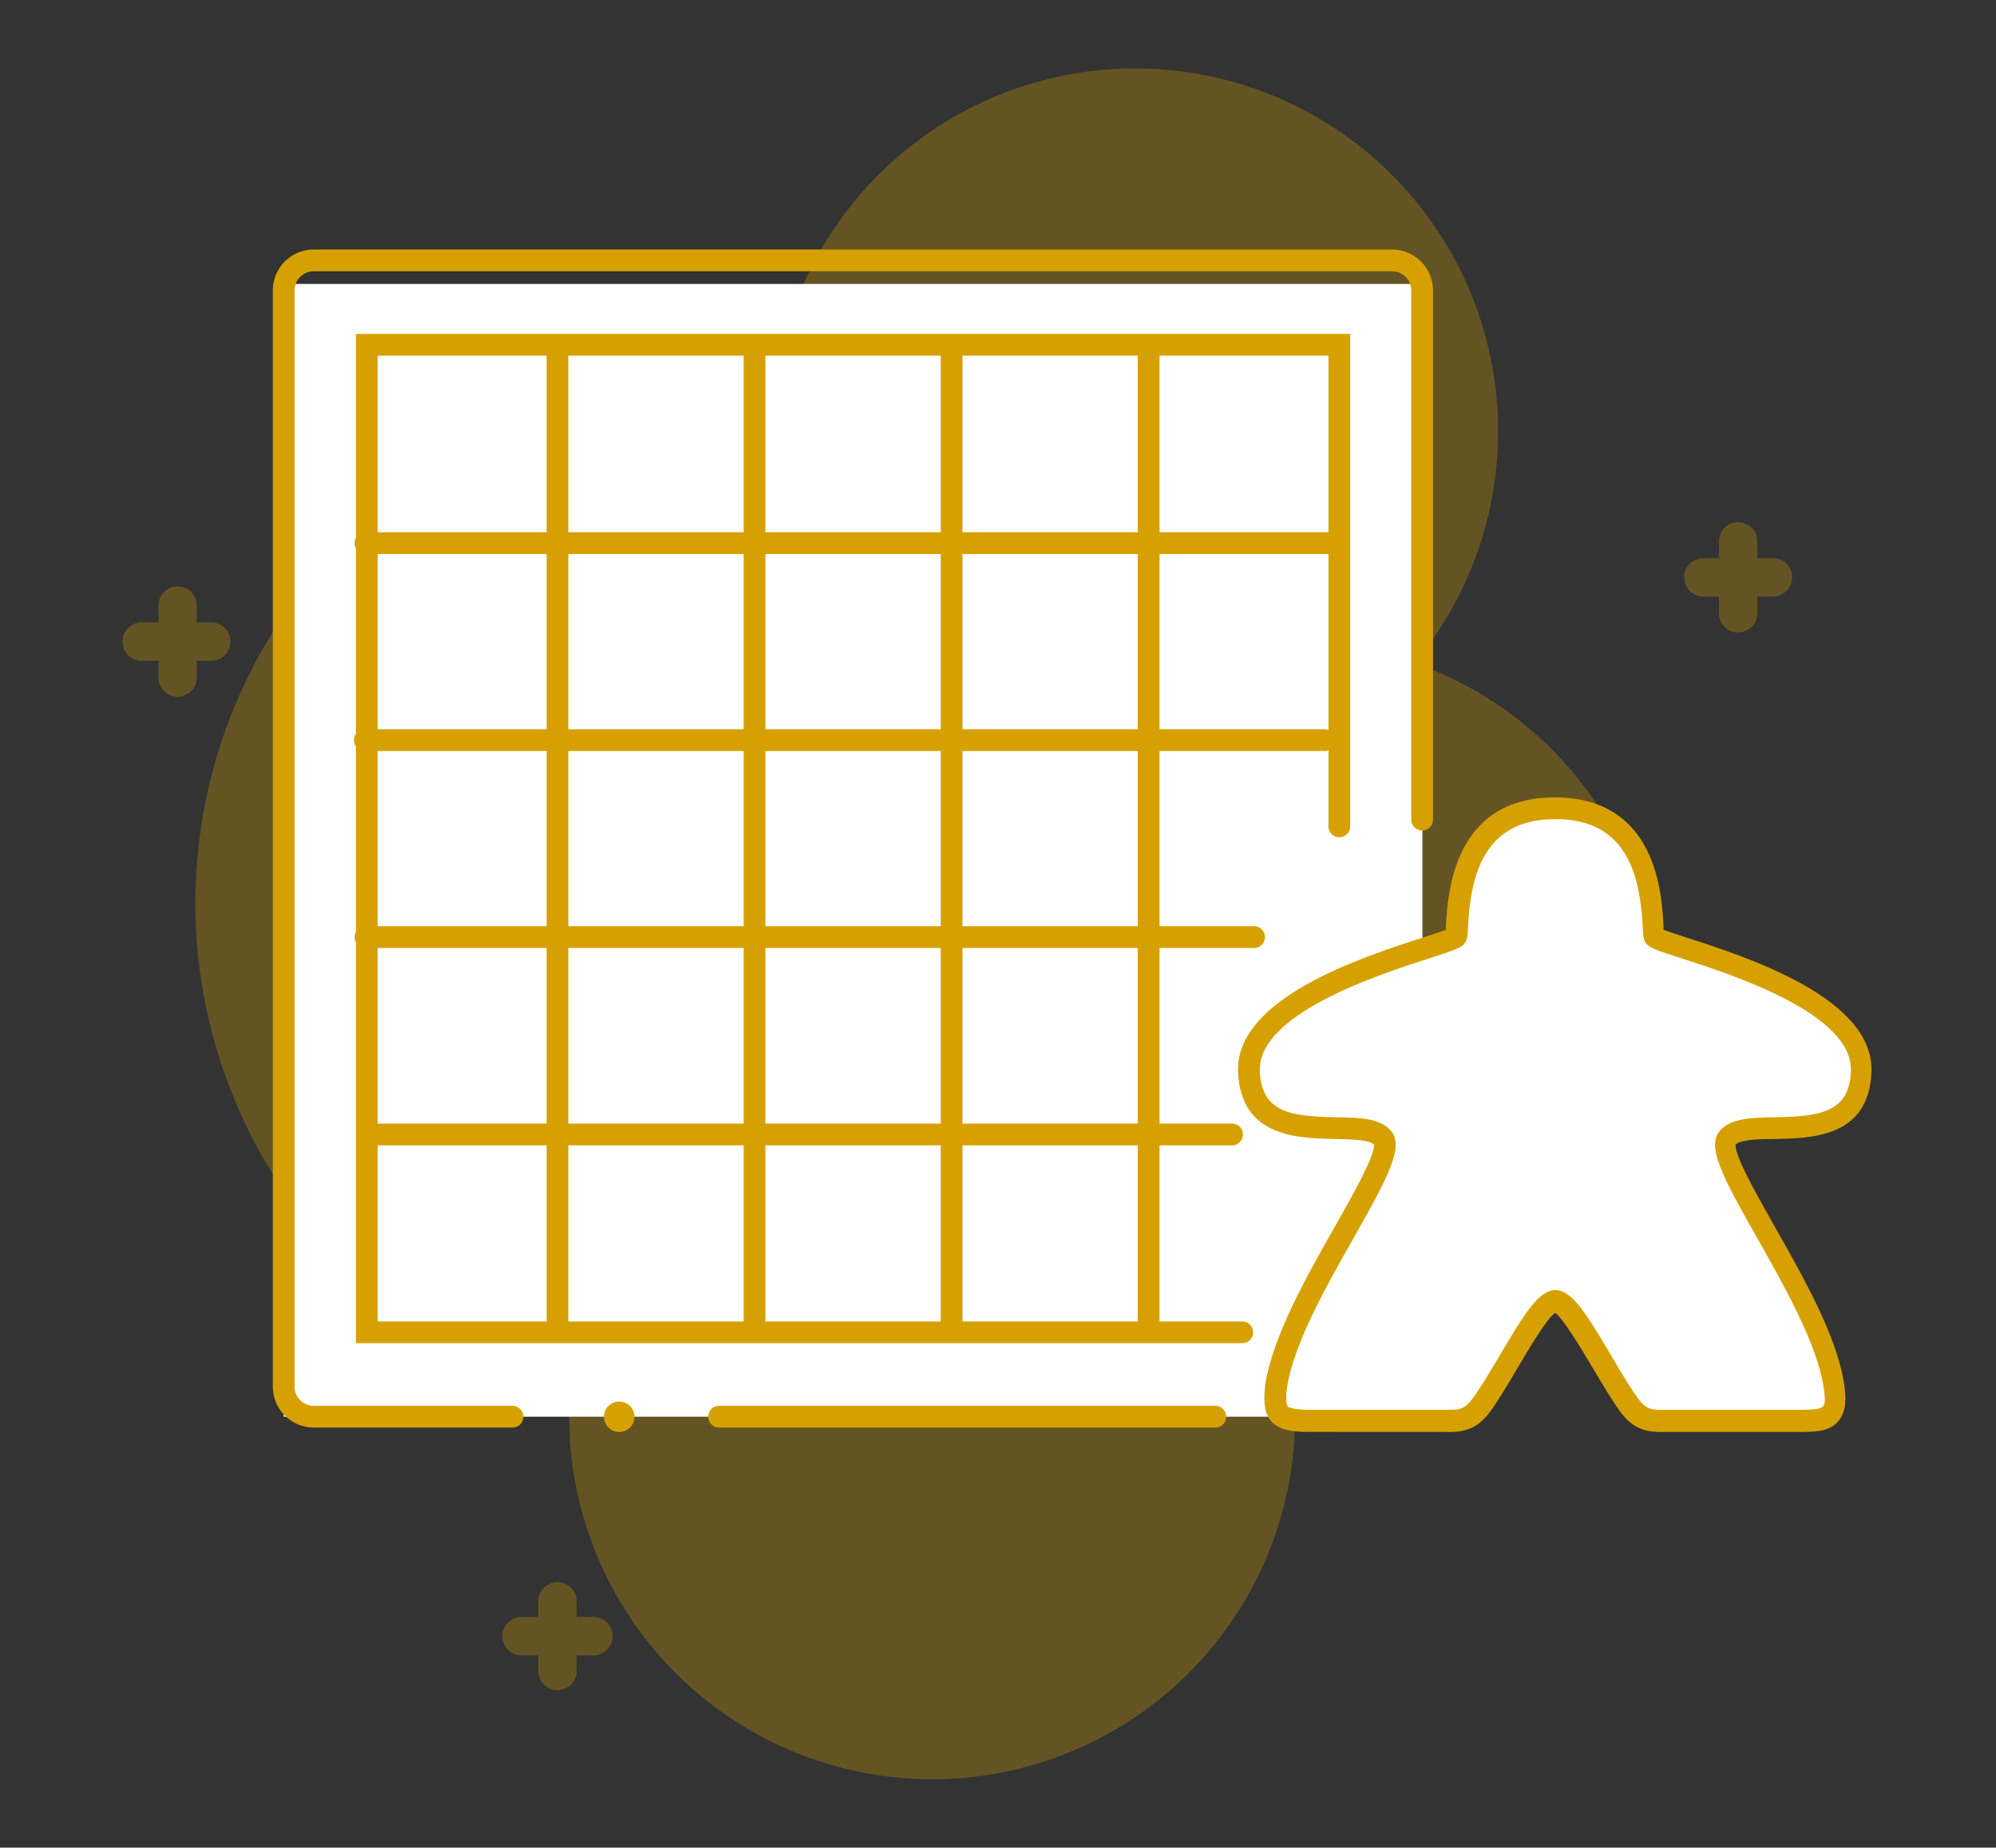
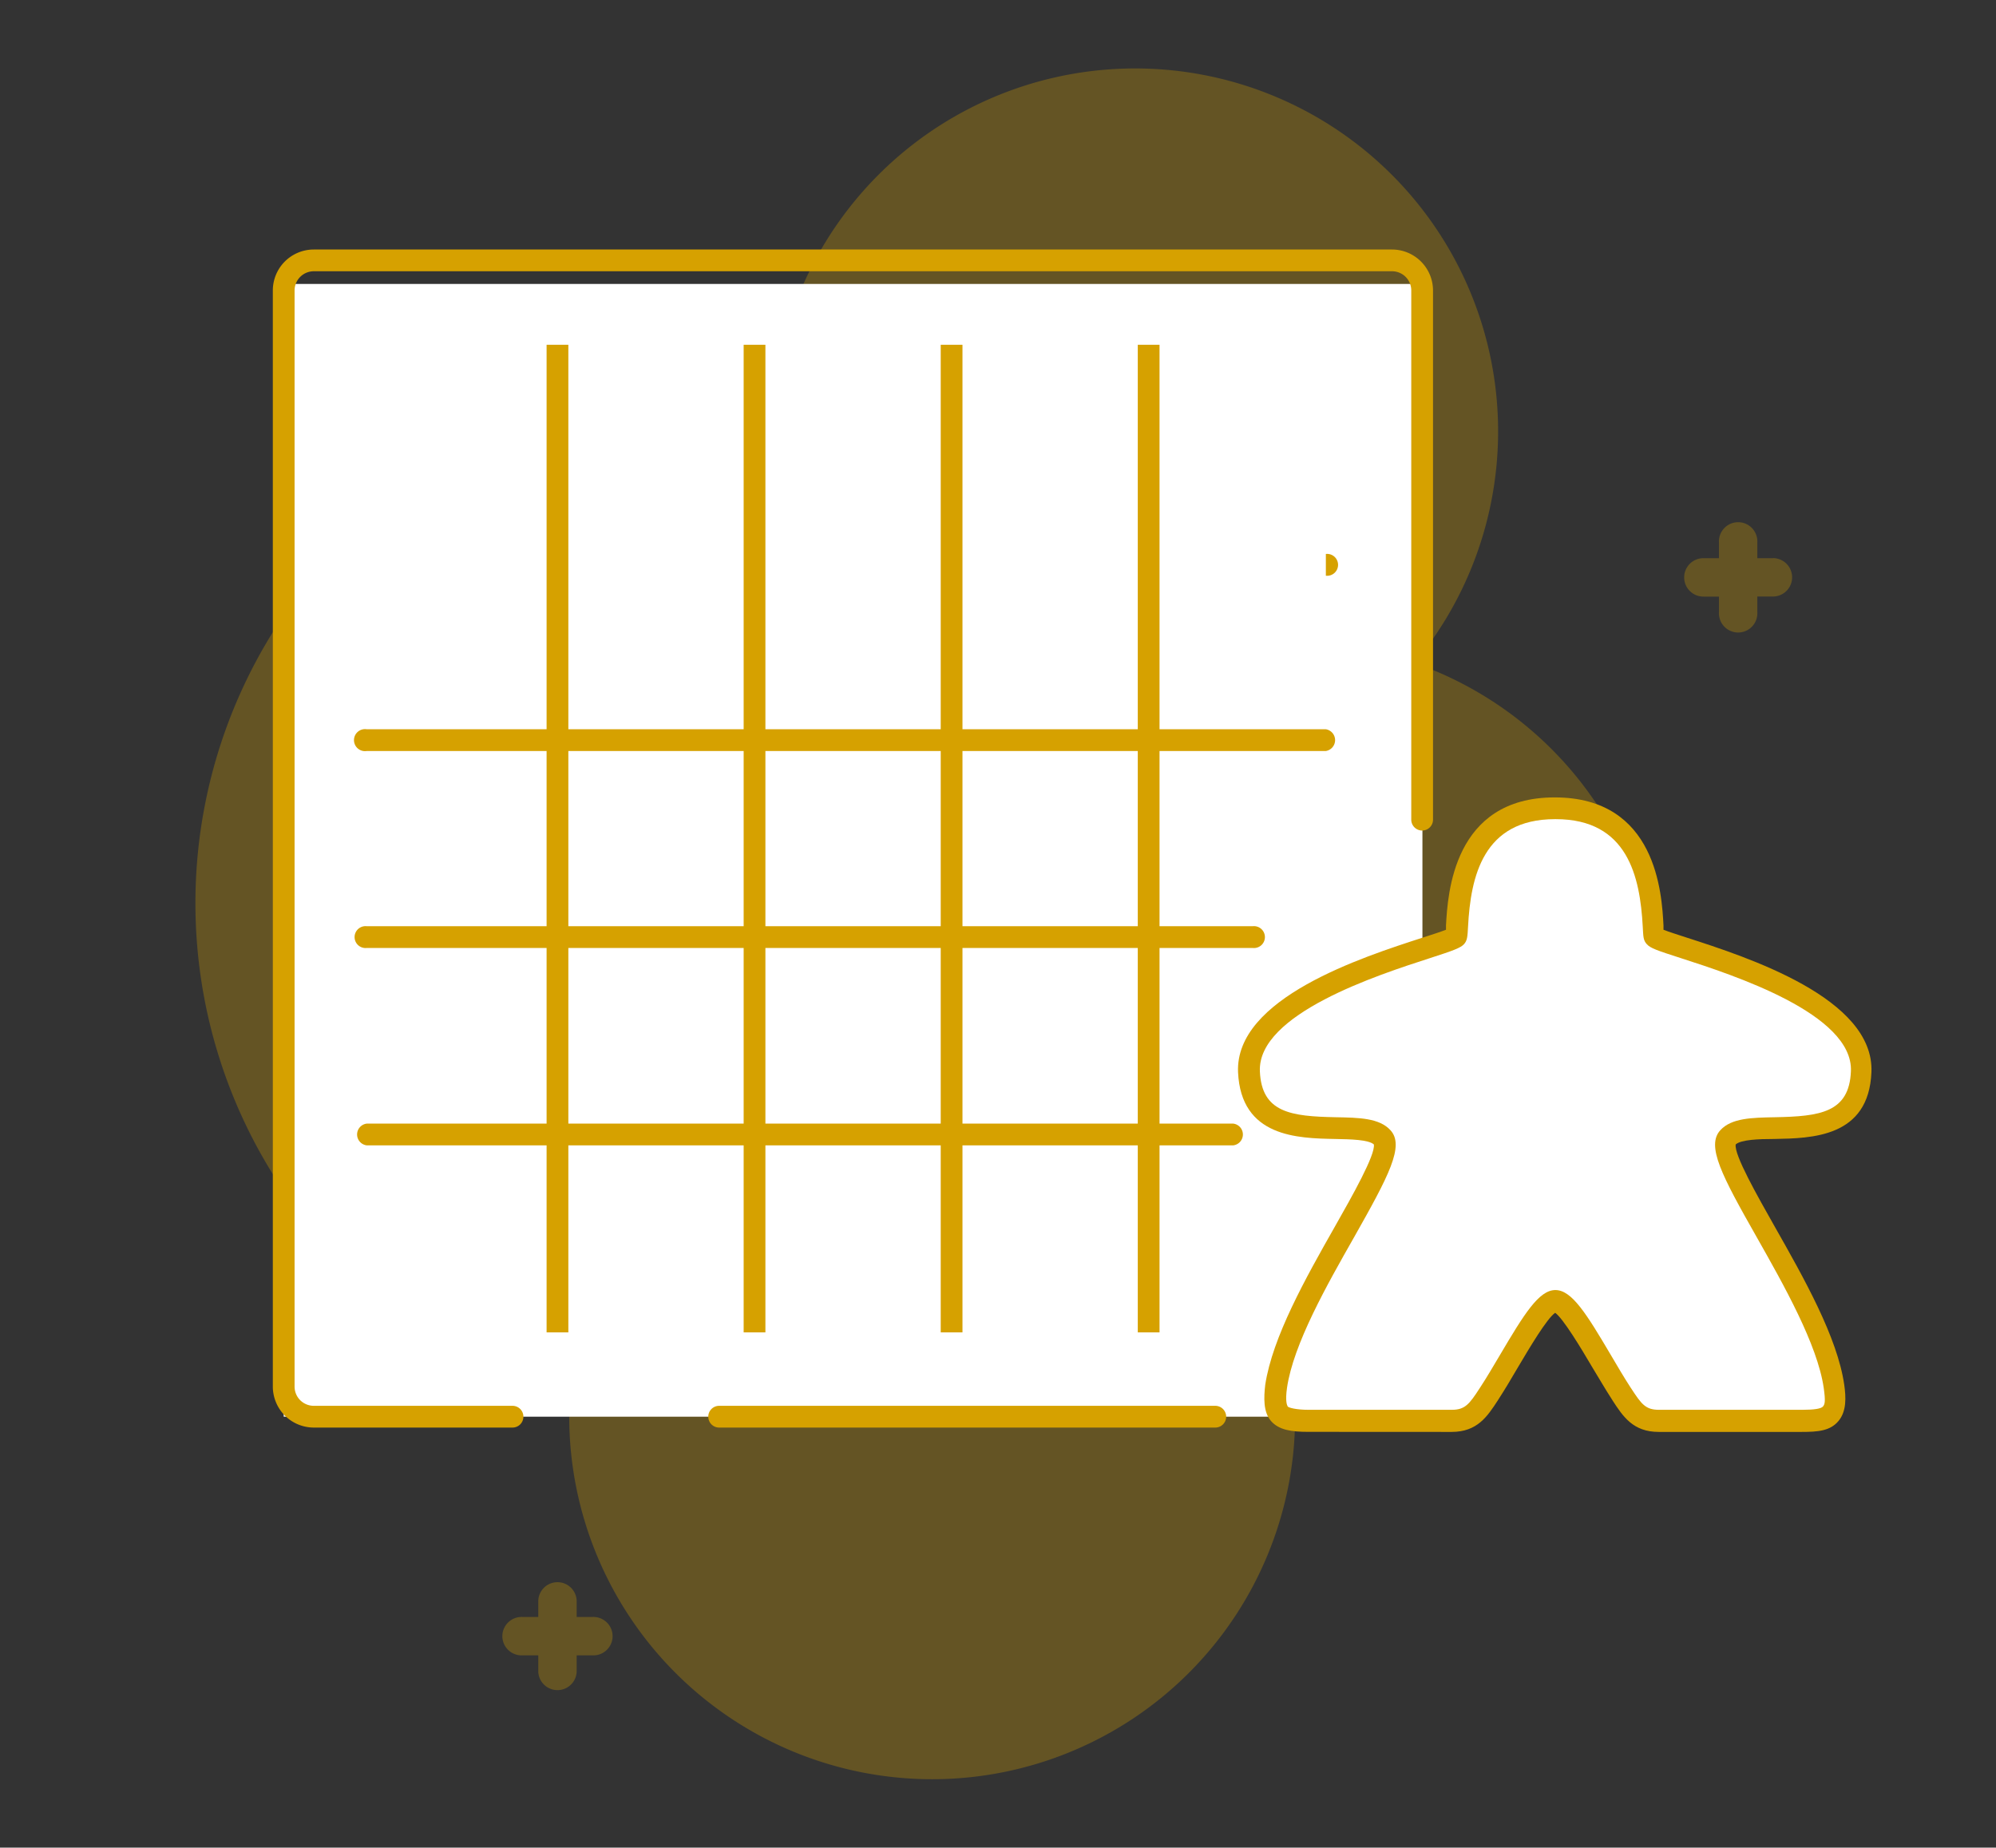
<svg xmlns="http://www.w3.org/2000/svg" viewBox="0 0 275.3 254.88">
  <rect x="0" y="0" width="275.3" height="254.88" fill="#333333" stroke="none" />
  <defs>
    <style>
            .cls-1{isolation:isolate;}.cls-2,.cls-4{fill:#d6a100;}.cls-2,.cls-5{opacity:0.3;mix-blend-mode:multiply;}.cls-3,.cls-6{fill:#fff;}.cls-6{fill-rule:evenodd;}
        </style>
  </defs>
  <g class="cls-1">
    <g id="Layer_1" data-name="Layer 1">
      <path class="cls-2" d="M195.1,91.46a50.06,50.06,0,1,0-88.33-37.07A70.78,70.78,0,0,0,78.58,192.73c0,.87-.07,1.76-.07,2.65a50.06,50.06,0,0,0,100.12,0,51.27,51.27,0,0,0-.45-6.6h.45A50.06,50.06,0,0,0,195.1,91.46Z" />
      <rect class="cls-3" x="39.13" y="39.17" width="157.06" height="156.26" />
-       <path class="cls-4" d="M182.87,76.42H50.59a1.51,1.51,0,1,1,0-3H182.87a1.51,1.51,0,1,1,0,3Z" />
+       <path class="cls-4" d="M182.87,76.42H50.59H182.87a1.51,1.51,0,1,1,0,3Z" />
      <path class="cls-4" d="M182.87,103.6H50.59a1.52,1.52,0,1,1,0-3H182.87a1.52,1.52,0,0,1,0,3Z" />
      <path class="cls-4" d="M172.78,130.77H50.59a1.51,1.51,0,1,1,0-3H172.78a1.51,1.51,0,1,1,0,3Z" />
      <path class="cls-4" d="M170.09,158H50.59a1.51,1.51,0,0,1,0-3h119.5a1.51,1.51,0,0,1,0,3Z" />
-       <path class="cls-4" d="M171.34,185.29H49.09V46.06H186.23V114a1.5,1.5,0,1,1-3,0V49.06H52.09V182.29H171.34a1.5,1.5,0,0,1,0,3Z" />
      <path class="cls-4" d="M70.69,196.93H43.28a5.66,5.66,0,0,1-5.65-5.65V40.07a5.65,5.65,0,0,1,5.65-5.65H192a5.66,5.66,0,0,1,5.65,5.65v73a1.5,1.5,0,1,1-3,0v-73A2.65,2.65,0,0,0,192,37.42H43.28a2.65,2.65,0,0,0-2.65,2.65V191.28a2.65,2.65,0,0,0,2.65,2.65H70.69a1.5,1.5,0,0,1,0,3Z" />
      <path class="cls-4" d="M167.62,196.93H99.19a1.5,1.5,0,0,1,0-3h68.43a1.5,1.5,0,0,1,0,3Z" />
      <rect class="cls-4" x="75.39" y="47.56" width="3" height="136.24" />
      <rect class="cls-4" x="102.57" y="47.56" width="3" height="136.24" />
      <rect class="cls-4" x="129.75" y="47.56" width="3" height="136.24" />
      <rect class="cls-4" x="156.93" y="47.56" width="3" height="136.24" />
-       <path class="cls-4" d="M87.51,195.43a2.1,2.1,0,1,1-2.1-2.09A2.1,2.1,0,0,1,87.51,195.43Z" />
      <g class="cls-5">
        <path class="cls-4" d="M244.53,77h-2.15V74.85a2.65,2.65,0,1,0-5.29,0V77h-2.15a2.65,2.65,0,0,0,0,5.3h2.15v2.14a2.65,2.65,0,1,0,5.29,0V82.29h2.15a2.65,2.65,0,1,0,0-5.3Z" />
      </g>
      <g class="cls-5">
-         <path class="cls-4" d="M29.3,85.86H27.15V83.71a2.65,2.65,0,1,0-5.29,0v2.15H19.71a2.65,2.65,0,1,0,0,5.29h2.15V93.3a2.65,2.65,0,1,0,5.29,0V91.15H29.3a2.65,2.65,0,0,0,0-5.29Z" />
-       </g>
+         </g>
      <g class="cls-5">
        <path class="cls-4" d="M81.68,223.06H79.54v-2.15a2.65,2.65,0,0,0-5.3,0v2.15H72.1a2.65,2.65,0,1,0,0,5.29h2.14v2.15a2.65,2.65,0,0,0,5.3,0v-2.15h2.14a2.65,2.65,0,1,0,0-5.29Z" />
      </g>
      <path class="cls-6" d="M256.73,147.88c.49-11.62-27.33-17.28-28.54-18.6-.6-.66,1.4-17.75-13.69-17.74s-13.1,17.08-13.7,17.74c-1.21,1.32-29,7-28.54,18.6s15.25,5.66,18.4,9.08c2.75,3-12.91,22.16-14.66,34.33-.57,4,.54,4.73,4.4,4.73h19.81c2.78,0,3.77-1.6,5.2-3.79,3.17-4.87,7-12.7,9.09-12.7s5.91,7.83,9.08,12.69c1.44,2.2,2.42,3.8,5.2,3.8h19.81c3.86,0,5-.77,4.4-4.73C251.24,179.12,235.58,160,238.33,157c3.15-3.42,17.92,2.55,18.4-9.08Z" />
      <path class="cls-4" d="M180.4,197.52c-2.28,0-4-.25-5.09-1.49s-1-3.25-.8-5c1-6.58,5.56-14.7,9.62-21.85,2.37-4.18,5.6-9.89,5.36-11.31-.76-.66-3.18-.71-5.32-.75-5.19-.1-13-.24-13.41-9.21-.43-10.21,17.09-15.86,25.51-18.58,1.18-.38,2.48-.8,3.17-1.07,0-.18,0-.38,0-.58.24-4.37,1-17.68,15-17.68h0c14.05,0,14.77,13.31,15,17.68,0,.2,0,.4,0,.58.69.27,2,.69,3.17,1.07,8.42,2.72,25.94,8.37,25.51,18.58-.37,9-8.22,9.11-13.41,9.21-2.14,0-4.56.09-5.31.75-.25,1.42,3,7.12,5.36,11.3,4.06,7.16,8.66,15.28,9.61,21.86.24,1.71.34,3.64-.8,5s-2.81,1.5-5.09,1.5H228.78c-3.54,0-4.92-2.12-6.38-4.36l-.07-.12c-.89-1.36-1.83-3-2.75-4.5-1.49-2.54-4-6.7-5.08-7.45-1.13.75-3.59,4.91-5.09,7.44-.91,1.55-1.85,3.15-2.74,4.51l-.08.13c-1.46,2.24-2.84,4.35-6.38,4.35ZM214.48,113c-9.93,0-11.64,7.93-12,14.85-.07,1.34-.1,1.9-.56,2.4s-1.4.86-4.72,1.93c-7.11,2.3-23.76,7.67-23.43,15.6.24,5.72,4.3,6.22,10.47,6.34,3.22.06,6,.11,7.53,1.78,2,2.15-.23,6.31-5,14.76-3.74,6.58-8.39,14.77-9.26,20.8-.26,1.83,0,2.39.1,2.56s1.21.46,2.82.46h19.81c1.82,0,2.42-.77,3.86-3l.08-.12c.86-1.31,1.78-2.88,2.68-4.4,3.38-5.73,5.41-9,7.67-9h0c2.26,0,4.28,3.25,7.67,9,.89,1.52,1.82,3.09,2.67,4.4l.08.12c1.45,2.22,2,3,3.86,3h19.81c1.61,0,2.56-.15,2.82-.46s.36-.73.1-2.56c-.87-6-5.52-14.22-9.25-20.81-4.79-8.44-7-12.6-5-14.75,1.54-1.67,4.32-1.72,7.53-1.78,6.17-.12,10.24-.62,10.47-6.34h0c.34-7.93-16.32-13.3-23.43-15.6-3.32-1.07-4.21-1.37-4.72-1.93s-.48-1.06-.56-2.4c-.37-6.92-2.08-14.85-12-14.85Z" />
    </g>
  </g>
</svg>